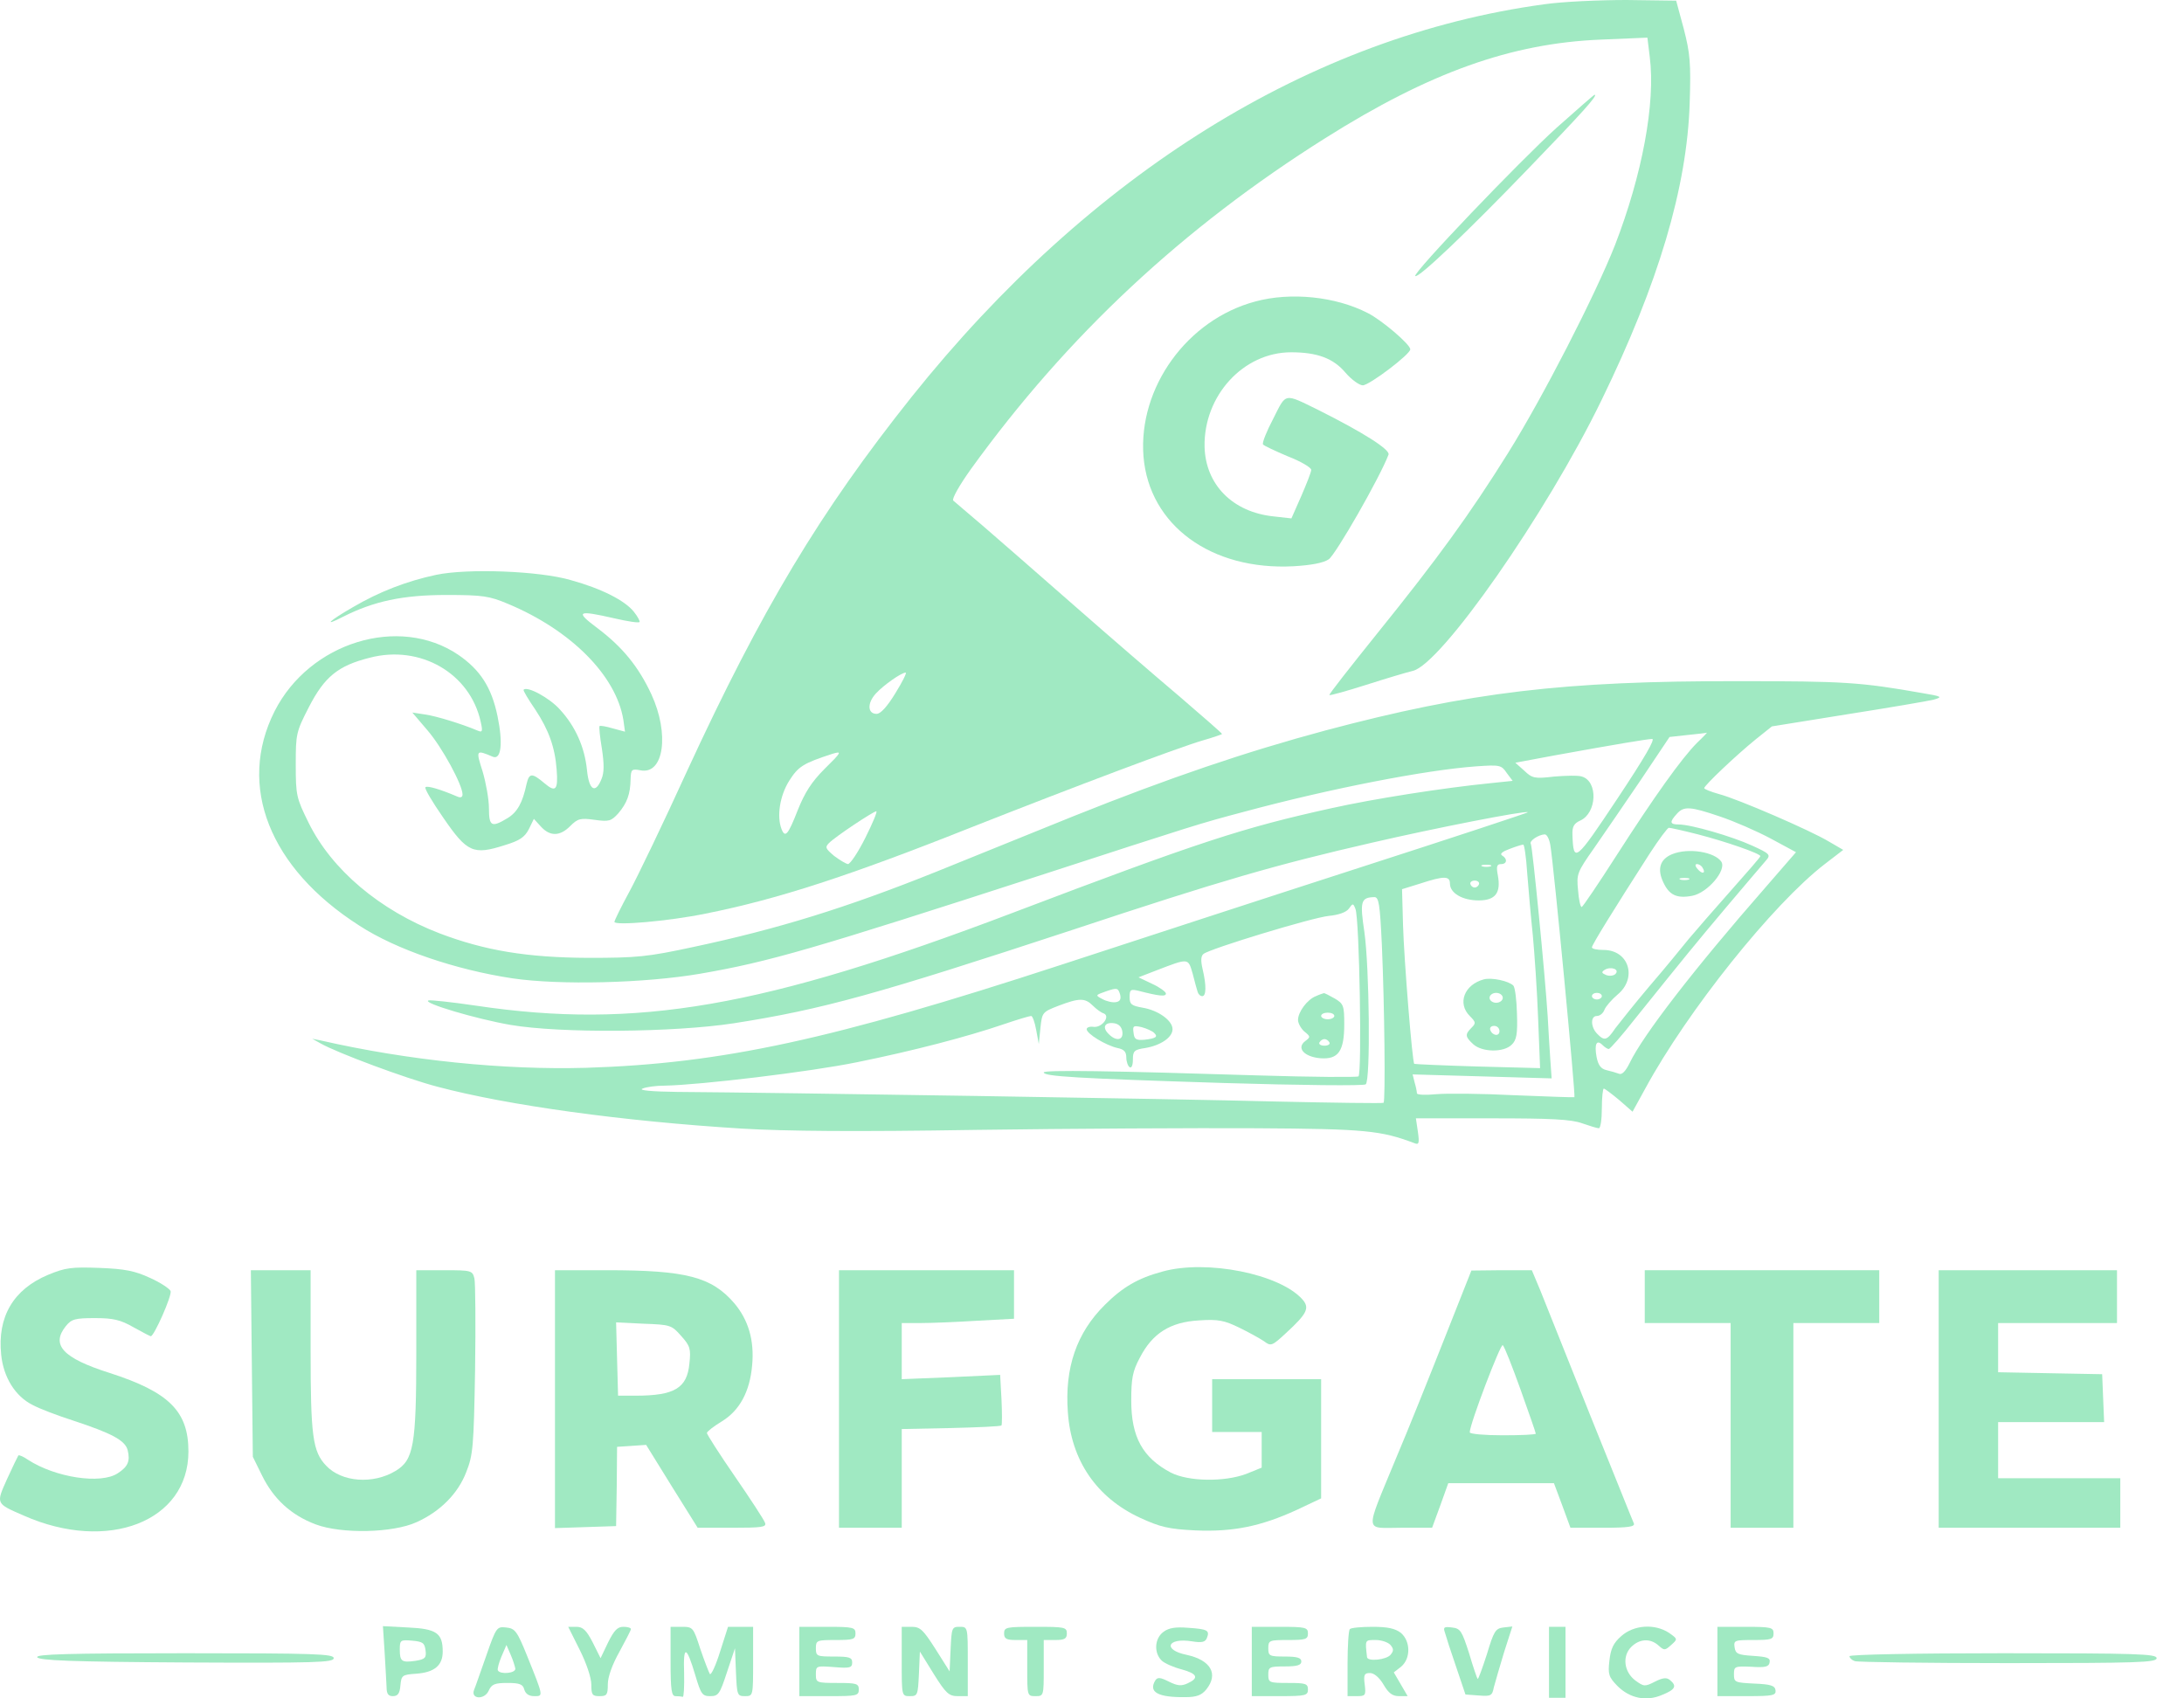
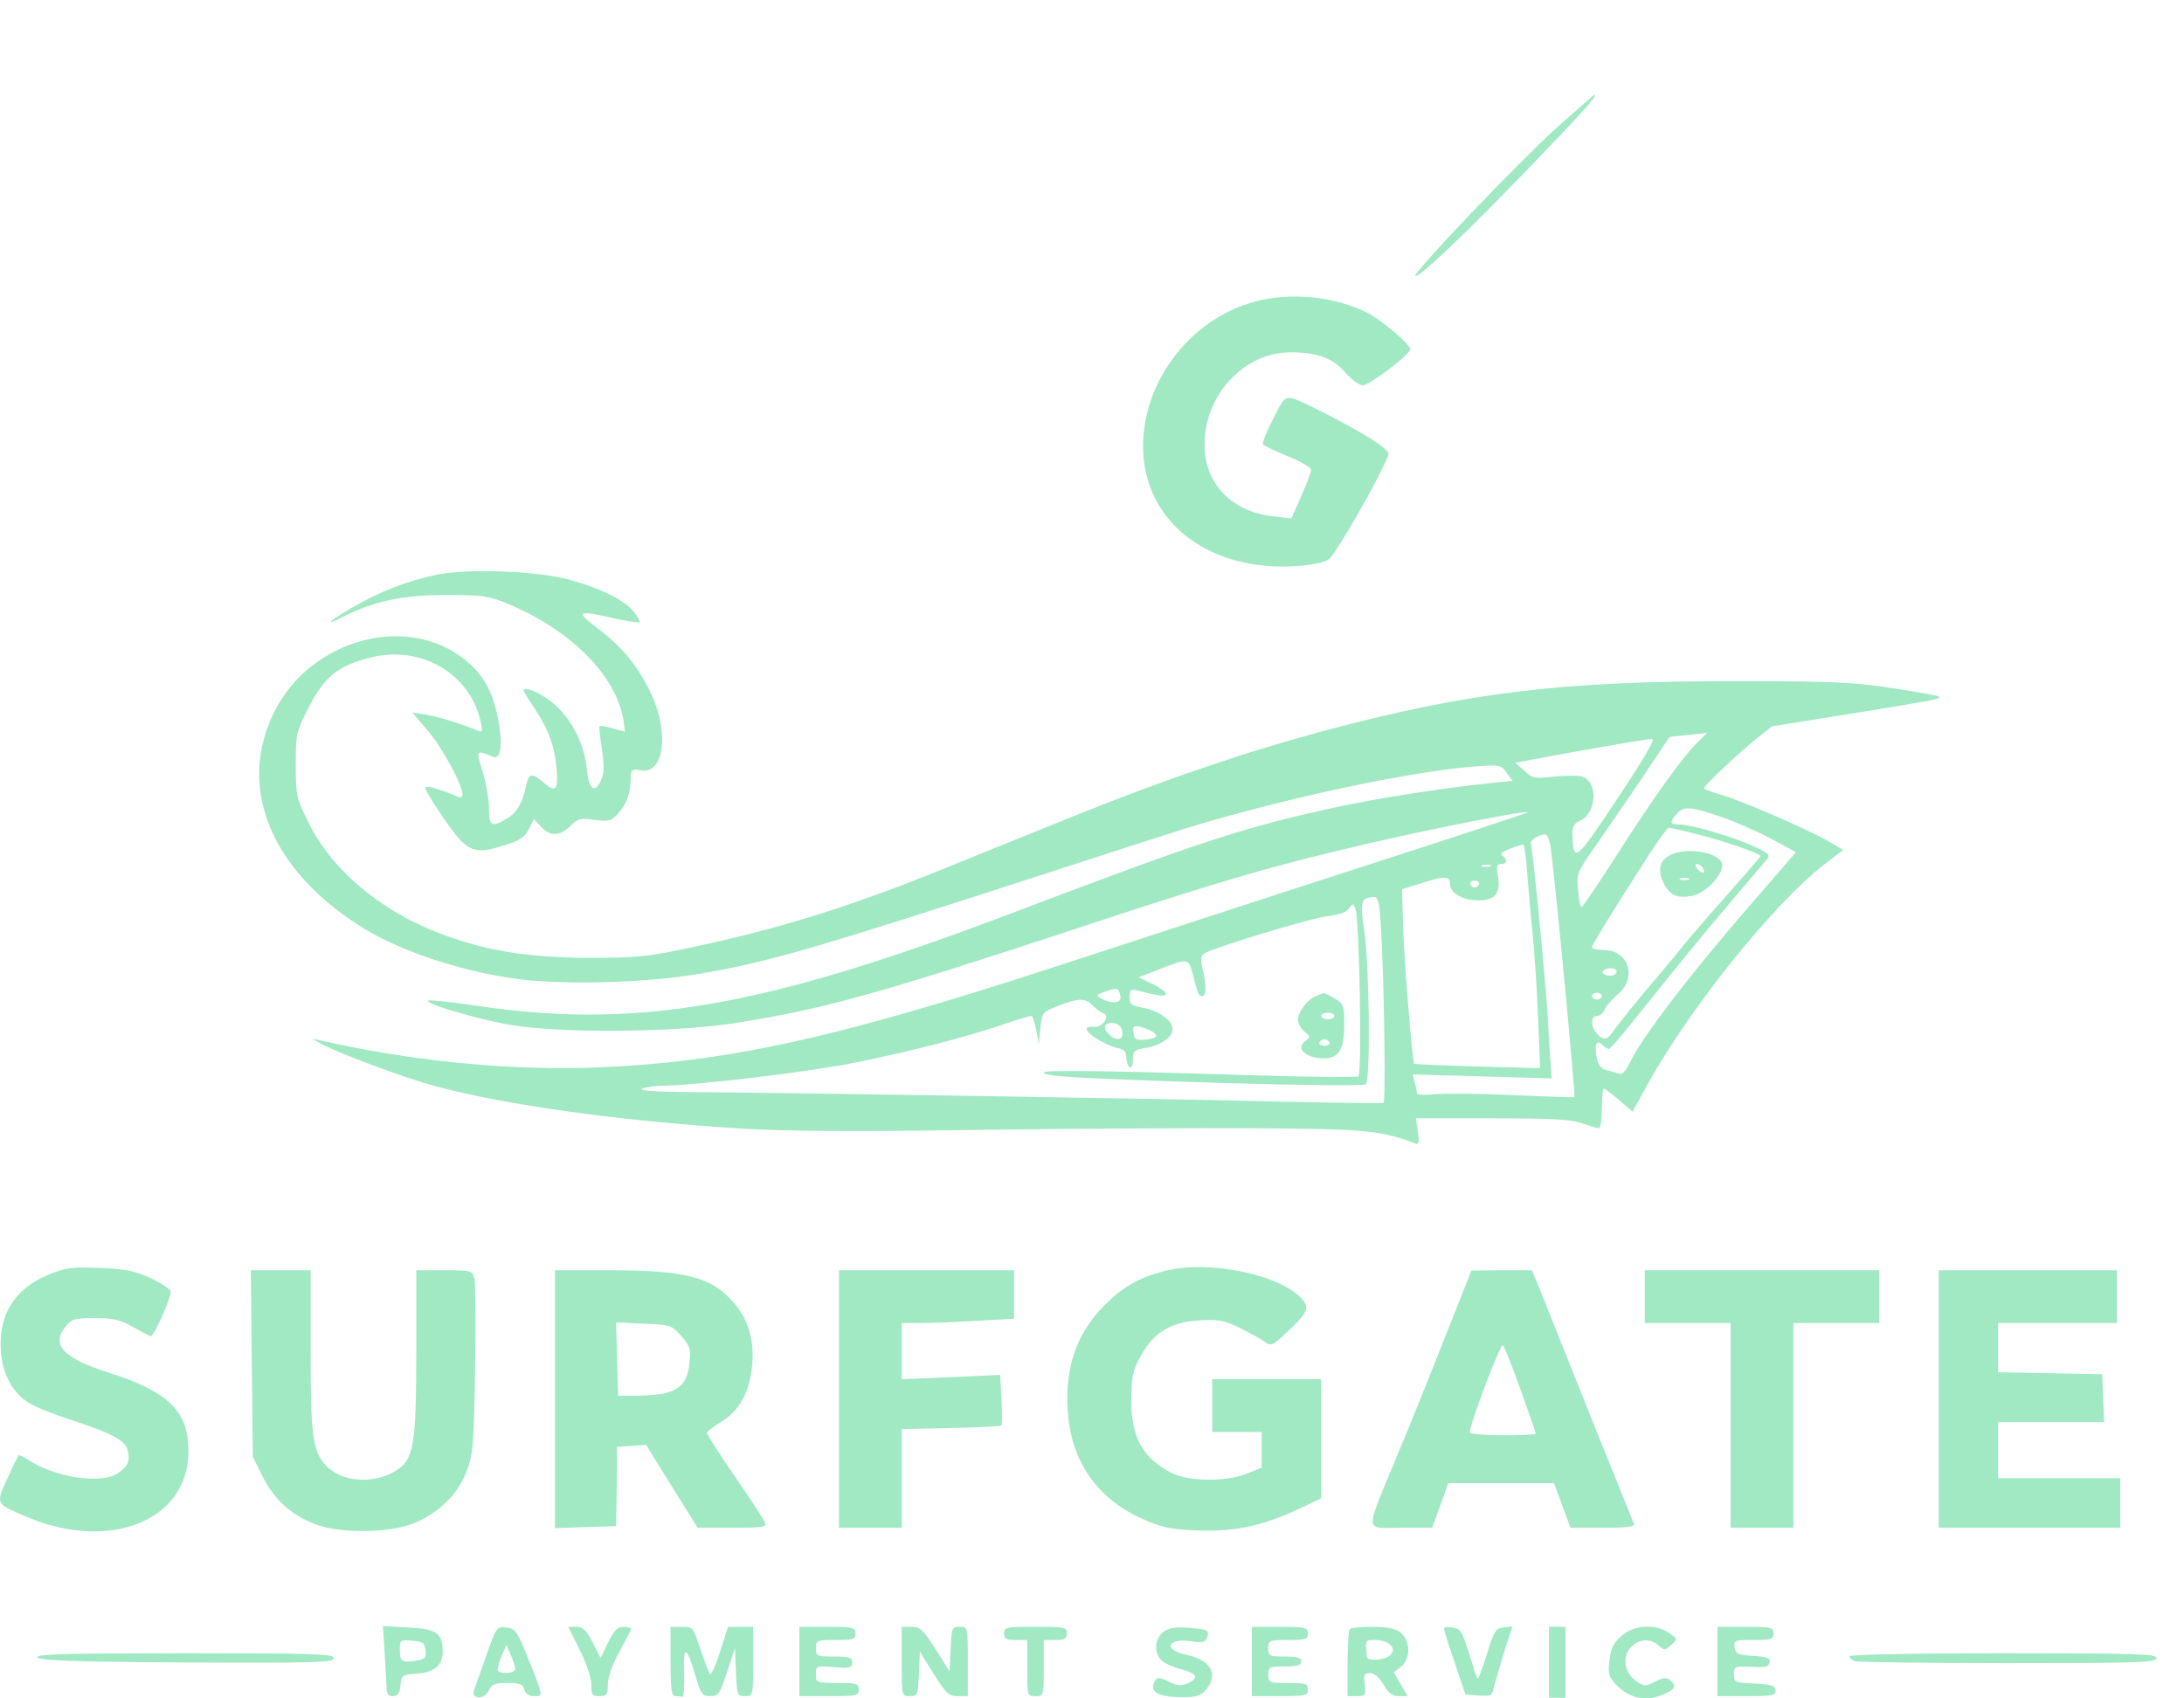
<svg xmlns="http://www.w3.org/2000/svg" width="72" height="56" viewBox="0 0 72 56" fill="none">
-   <path d="M50.903 0.142C43.227 1.187 35.944 5.716 30.054 13.086C27.028 16.886 25.112 20.086 22.651 25.421C21.878 27.119 21.018 28.905 20.746 29.406C20.474 29.906 20.256 30.353 20.256 30.396C20.256 30.527 22.042 30.375 23.261 30.124C25.613 29.656 27.997 28.883 32.068 27.261C35.465 25.922 38.84 24.648 39.667 24.409C40.005 24.311 40.288 24.212 40.288 24.202C40.288 24.18 39.667 23.636 38.905 22.982C38.132 22.329 36.554 20.968 35.389 19.945C34.224 18.922 32.874 17.746 32.395 17.332C31.916 16.929 31.48 16.548 31.426 16.505C31.372 16.45 31.633 15.993 32.014 15.459C35.193 11.061 38.992 7.512 43.696 4.551C47.136 2.384 49.825 1.426 52.775 1.306L54.31 1.241L54.387 1.873C54.583 3.397 54.136 5.77 53.243 8.078C52.59 9.733 50.859 13.108 49.716 14.937C48.453 16.962 47.375 18.442 45.416 20.87C44.523 21.981 43.804 22.895 43.826 22.917C43.848 22.939 44.392 22.786 45.046 22.579C45.688 22.373 46.385 22.166 46.57 22.122C47.495 21.926 50.979 16.94 52.797 13.195C54.67 9.352 55.617 6.184 55.704 3.397C55.748 2.069 55.715 1.753 55.508 0.947L55.258 0.022L53.624 1.33514e-05C52.732 1.33514e-05 51.502 0.054 50.903 0.142ZM29.521 22.852C29.249 23.298 29.031 23.538 28.9 23.538C28.596 23.538 28.585 23.178 28.878 22.863C29.129 22.59 29.717 22.177 29.858 22.177C29.902 22.177 29.75 22.482 29.521 22.852ZM27.18 25.356C26.756 25.78 26.527 26.14 26.298 26.716C25.983 27.522 25.885 27.642 25.765 27.337C25.602 26.913 25.71 26.238 26.015 25.748C26.32 25.269 26.473 25.171 27.442 24.855C27.768 24.757 27.746 24.8 27.18 25.356ZM28.53 27.62C28.291 28.099 28.029 28.491 27.953 28.491C27.888 28.48 27.681 28.36 27.496 28.219C27.213 27.979 27.191 27.936 27.333 27.794C27.55 27.577 28.781 26.76 28.889 26.749C28.933 26.749 28.77 27.141 28.53 27.62Z" fill="#A0E9C2" />
  <path d="M51.316 4.213C50.108 5.302 46.569 9.003 46.657 9.101C46.755 9.189 48.388 7.632 50.38 5.563C52.144 3.734 52.699 3.125 52.568 3.125C52.546 3.125 51.991 3.614 51.316 4.213Z" fill="#A0E9C2" />
  <path d="M41.387 9.94C39.134 10.539 37.523 12.781 37.697 15.046C37.882 17.321 39.928 18.813 42.639 18.671C43.216 18.638 43.63 18.562 43.804 18.442C44.033 18.29 45.503 15.721 45.775 14.991C45.84 14.828 44.926 14.251 43.467 13.521C42.313 12.955 42.411 12.944 41.975 13.805C41.758 14.218 41.605 14.599 41.638 14.654C41.67 14.697 42.041 14.871 42.454 15.046C42.879 15.209 43.227 15.416 43.227 15.492C43.227 15.568 43.075 15.949 42.901 16.352L42.574 17.093L41.986 17.027C40.636 16.886 39.743 15.982 39.711 14.73C39.678 13.053 40.985 11.616 42.563 11.616C43.423 11.616 43.957 11.812 44.359 12.291C44.556 12.52 44.817 12.705 44.926 12.705C45.143 12.705 46.493 11.682 46.493 11.518C46.493 11.355 45.546 10.549 45.089 10.321C44.033 9.776 42.552 9.624 41.387 9.94Z" fill="#A0E9C2" />
  <path d="M14.377 18.954C13.408 19.161 12.505 19.509 11.633 20.021C10.839 20.478 10.632 20.685 11.307 20.337C12.319 19.825 13.277 19.618 14.704 19.618C15.923 19.618 16.13 19.651 16.75 19.912C18.83 20.783 20.31 22.275 20.55 23.733L20.604 24.125L20.201 24.017C19.984 23.951 19.788 23.919 19.766 23.94C19.744 23.962 19.777 24.3 19.842 24.681C19.919 25.192 19.919 25.475 19.831 25.682C19.635 26.183 19.418 26.063 19.352 25.399C19.276 24.637 18.971 23.951 18.46 23.396C18.122 23.015 17.382 22.612 17.262 22.743C17.24 22.765 17.415 23.058 17.654 23.407C18.09 24.071 18.296 24.637 18.351 25.377C18.405 26.052 18.318 26.14 17.948 25.824C17.534 25.475 17.447 25.486 17.36 25.846C17.229 26.466 17.055 26.782 16.729 26.978C16.206 27.294 16.119 27.25 16.119 26.651C16.119 26.357 16.021 25.813 15.912 25.443C15.684 24.724 15.684 24.713 16.25 24.953C16.522 25.062 16.587 24.506 16.402 23.614C16.206 22.667 15.836 22.09 15.106 21.589C13.158 20.271 10.207 21.175 9.053 23.45C7.812 25.911 8.879 28.622 11.84 30.516C13.06 31.311 15.019 31.975 16.892 32.258C18.449 32.487 21.247 32.421 23.087 32.105C25.351 31.714 26.777 31.3 34.3 28.861C39.428 27.195 39.515 27.163 40.995 26.771C43.859 25.998 47.005 25.388 48.671 25.268C49.444 25.214 49.498 25.225 49.672 25.486L49.868 25.747L49.128 25.824C47.604 25.976 45.296 26.335 43.881 26.651C40.974 27.294 39.591 27.74 33.375 30.102C25.144 33.227 20.974 33.945 15.705 33.161C14.9 33.042 14.192 32.966 14.127 32.987C13.898 33.064 15.694 33.597 16.827 33.793C18.481 34.076 22.227 34.043 24.197 33.739C27.126 33.281 28.911 32.781 35.334 30.668C40.288 29.024 42.062 28.513 45.241 27.783C47.31 27.304 50.304 26.716 50.369 26.782C50.391 26.793 47.92 27.609 44.882 28.589C41.845 29.569 37.381 31.028 34.953 31.822C27.42 34.283 23.805 35.067 19.331 35.208C16.62 35.285 13.473 34.969 10.567 34.305L10.294 34.25L10.567 34.403C11.122 34.718 13.375 35.557 14.41 35.829C16.739 36.449 20.55 36.972 24.447 37.212C25.906 37.299 28.203 37.32 32.177 37.255C35.291 37.212 39.45 37.19 41.42 37.201C45.013 37.222 45.525 37.277 46.624 37.691C46.776 37.756 46.798 37.701 46.744 37.32L46.678 36.874H49.182C51.131 36.874 51.795 36.907 52.155 37.037C52.405 37.124 52.655 37.201 52.71 37.201C52.764 37.201 52.808 36.907 52.808 36.547C52.808 36.188 52.84 35.894 52.873 35.894C52.906 35.894 53.135 36.068 53.385 36.275L53.82 36.656L54.245 35.883C55.628 33.336 58.447 29.808 60.157 28.491L60.766 28.023L60.298 27.751C59.688 27.381 57.293 26.346 56.673 26.183C56.401 26.107 56.183 26.02 56.183 25.987C56.183 25.9 57.228 24.909 57.87 24.387L58.415 23.951L60.919 23.548C62.301 23.331 63.575 23.113 63.749 23.069C64.054 22.982 64.021 22.96 63.368 22.852C61.332 22.492 60.788 22.46 57.326 22.46C51.556 22.449 48.453 22.819 43.706 24.082C41.072 24.79 38.568 25.639 35.389 26.912C33.865 27.533 31.829 28.349 30.871 28.741C27.888 29.939 25.623 30.636 22.858 31.224C21.345 31.55 21.007 31.583 19.385 31.583C17.371 31.572 15.988 31.343 14.497 30.777C12.515 30.015 10.937 28.676 10.175 27.13C9.772 26.314 9.75 26.227 9.75 25.214C9.75 24.202 9.761 24.136 10.186 23.309C10.697 22.318 11.144 21.948 12.189 21.687C13.854 21.251 15.498 22.198 15.847 23.799C15.923 24.136 15.901 24.158 15.727 24.082C15.237 23.875 14.399 23.614 14.018 23.559L13.593 23.494L14.094 24.082C14.573 24.637 15.248 25.878 15.248 26.194C15.248 26.292 15.183 26.314 15.063 26.259C14.529 26.031 14.094 25.9 14.029 25.954C13.974 25.976 14.246 26.433 14.617 26.967C15.4 28.11 15.607 28.197 16.631 27.87C17.131 27.718 17.295 27.609 17.436 27.337L17.6 27L17.828 27.25C18.133 27.587 18.46 27.577 18.797 27.239C19.047 26.989 19.135 26.967 19.603 27.032C20.082 27.098 20.147 27.076 20.387 26.814C20.67 26.477 20.779 26.194 20.789 25.693C20.8 25.366 20.822 25.345 21.116 25.399C21.889 25.552 22.074 24.191 21.475 22.895C21.051 21.981 20.517 21.328 19.69 20.707C18.95 20.152 19.026 20.108 20.267 20.391C20.691 20.489 21.051 20.544 21.083 20.511C21.105 20.489 21.029 20.337 20.898 20.173C20.604 19.803 19.842 19.411 18.819 19.128C17.785 18.823 15.411 18.736 14.377 18.954ZM55.954 24.485C55.432 25.007 54.528 26.281 53.298 28.197C52.699 29.133 52.176 29.906 52.144 29.906C52.1 29.906 52.046 29.656 52.024 29.351C51.97 28.818 51.991 28.763 52.557 27.958C52.873 27.5 53.57 26.488 54.093 25.715L55.04 24.3L55.638 24.234C55.965 24.202 56.248 24.169 56.27 24.158C56.292 24.147 56.15 24.3 55.954 24.485ZM53.319 26.335C51.937 28.415 51.872 28.469 51.839 27.533C51.828 27.261 51.883 27.152 52.1 27.054C52.645 26.804 52.688 25.769 52.155 25.606C52.035 25.562 51.621 25.573 51.229 25.606C50.587 25.682 50.511 25.66 50.249 25.41L49.956 25.149L51.24 24.909C53.407 24.517 54.267 24.376 54.463 24.365C54.582 24.354 54.223 24.975 53.319 26.335ZM56.705 26.923C57.163 27.076 57.914 27.402 58.382 27.653L59.209 28.099L58.208 29.253C55.845 31.953 54.158 34.141 53.722 35.056C53.592 35.317 53.472 35.448 53.374 35.404C53.287 35.372 53.102 35.317 52.96 35.285C52.775 35.241 52.688 35.121 52.634 34.849C52.557 34.424 52.634 34.261 52.83 34.457C52.906 34.533 52.993 34.588 53.036 34.588C53.08 34.588 53.472 34.141 53.907 33.586C55.606 31.474 55.834 31.191 56.934 29.885C57.554 29.155 58.142 28.458 58.23 28.36C58.382 28.186 58.338 28.143 57.761 27.881C57.097 27.577 55.747 27.185 55.344 27.185C55.05 27.185 55.029 27.108 55.279 26.836C55.508 26.575 55.715 26.586 56.705 26.923ZM55.976 27.511C56.901 27.751 58.034 28.143 58.034 28.23C58.034 28.262 57.598 28.763 57.065 29.362C56.531 29.961 55.911 30.679 55.671 30.962C55.443 31.245 54.865 31.953 54.376 32.519C53.897 33.085 53.396 33.717 53.254 33.902C52.982 34.305 52.895 34.337 52.655 34.087C52.438 33.869 52.427 33.499 52.645 33.499C52.742 33.499 52.851 33.412 52.895 33.292C52.938 33.183 53.135 32.955 53.33 32.791C53.984 32.247 53.701 31.322 52.862 31.322C52.655 31.322 52.481 31.289 52.481 31.235C52.481 31.158 53.156 30.059 54.386 28.143C54.691 27.674 54.974 27.294 55.018 27.294C55.072 27.294 55.508 27.392 55.976 27.511ZM51.109 27.86C51.229 28.578 51.948 36.145 51.904 36.177C51.893 36.188 51.001 36.155 49.923 36.112C48.845 36.057 47.68 36.047 47.343 36.079C46.994 36.112 46.711 36.101 46.711 36.047C46.711 35.992 46.678 35.829 46.635 35.687L46.57 35.426L48.856 35.491L51.153 35.557L51.109 34.936C51.088 34.599 51.044 33.945 51.022 33.499C50.935 32.127 50.522 27.925 50.467 27.827C50.402 27.729 50.718 27.522 50.924 27.511C51.001 27.511 51.077 27.674 51.109 27.86ZM50.347 28.785C50.391 29.319 50.467 30.233 50.532 30.832C50.587 31.43 50.674 32.661 50.707 33.575L50.772 35.219L48.714 35.165C47.582 35.132 46.646 35.089 46.624 35.078C46.559 35.023 46.287 31.637 46.254 30.516L46.221 29.319L46.82 29.133C47.615 28.872 47.8 28.883 47.8 29.133C47.8 29.449 48.214 29.689 48.747 29.689C49.302 29.689 49.487 29.438 49.379 28.861C49.324 28.567 49.346 28.491 49.487 28.491C49.683 28.491 49.705 28.317 49.52 28.208C49.433 28.154 49.531 28.077 49.77 27.99C49.966 27.914 50.173 27.849 50.217 27.849C50.249 27.838 50.315 28.262 50.347 28.785ZM49.139 28.567C49.063 28.589 48.932 28.589 48.867 28.567C48.791 28.535 48.845 28.513 48.997 28.513C49.15 28.513 49.204 28.535 49.139 28.567ZM48.758 29.155C48.736 29.221 48.671 29.264 48.616 29.264C48.562 29.264 48.497 29.221 48.475 29.155C48.453 29.09 48.518 29.035 48.616 29.035C48.714 29.035 48.78 29.09 48.758 29.155ZM45.557 31.18C45.644 33.172 45.677 36.308 45.612 36.362C45.59 36.384 43.979 36.362 42.03 36.319C38.796 36.232 25.58 36.025 22.325 36.003C21.464 35.992 21.04 35.949 21.181 35.894C21.301 35.84 21.628 35.796 21.922 35.796C23.087 35.774 26.723 35.339 28.258 35.023C30.087 34.653 31.883 34.185 33.092 33.771C33.538 33.619 33.941 33.499 33.995 33.499C34.039 33.499 34.115 33.706 34.159 33.956L34.246 34.424L34.3 33.891C34.355 33.379 34.365 33.368 34.899 33.161C35.585 32.9 35.77 32.9 36.031 33.161C36.14 33.27 36.303 33.39 36.38 33.412C36.619 33.499 36.336 33.891 36.053 33.858C35.922 33.837 35.824 33.88 35.824 33.934C35.824 34.087 36.456 34.468 36.837 34.555C37.054 34.599 37.131 34.675 37.131 34.871C37.131 35.001 37.185 35.154 37.24 35.187C37.305 35.23 37.348 35.121 37.348 34.936C37.348 34.653 37.392 34.609 37.762 34.555C38.263 34.468 38.655 34.207 38.655 33.934C38.655 33.651 38.187 33.314 37.675 33.227C37.305 33.161 37.24 33.118 37.24 32.879C37.24 32.628 37.272 32.606 37.544 32.672C38.219 32.846 38.437 32.868 38.437 32.759C38.437 32.704 38.23 32.552 37.991 32.443L37.533 32.225L38.121 31.997C39.199 31.583 39.166 31.583 39.319 32.105C39.384 32.367 39.461 32.639 39.482 32.704C39.504 32.781 39.569 32.846 39.635 32.846C39.765 32.846 39.776 32.497 39.646 31.953C39.58 31.67 39.591 31.518 39.678 31.452C39.896 31.278 43.26 30.255 43.804 30.2C44.131 30.168 44.381 30.081 44.468 29.961C44.599 29.776 44.61 29.776 44.686 29.972C44.817 30.309 44.904 35.415 44.784 35.491C44.73 35.524 43.238 35.513 41.475 35.459C36.619 35.306 34.409 35.274 34.409 35.361C34.409 35.491 35.498 35.557 40.342 35.709C42.857 35.785 44.969 35.807 45.024 35.753C45.187 35.622 45.144 31.888 44.98 30.734C44.828 29.721 44.86 29.591 45.307 29.58C45.459 29.58 45.492 29.808 45.557 31.18ZM53.254 32.116C53.2 32.171 53.058 32.193 52.949 32.149C52.797 32.084 52.786 32.051 52.906 31.975C53.113 31.855 53.407 31.964 53.254 32.116ZM36.793 33.042C36.684 33.064 36.488 33.02 36.347 32.944C36.096 32.813 36.107 32.813 36.477 32.682C36.826 32.563 36.858 32.574 36.924 32.781C36.967 32.944 36.924 33.02 36.793 33.042ZM52.808 32.846C52.808 32.9 52.732 32.955 52.645 32.955C52.557 32.955 52.481 32.9 52.481 32.846C52.481 32.781 52.557 32.737 52.645 32.737C52.732 32.737 52.808 32.781 52.808 32.846ZM37 34.011C37.044 34.305 36.793 34.348 36.543 34.087C36.325 33.869 36.423 33.695 36.728 33.739C36.88 33.76 36.978 33.858 37 34.011ZM38.045 34.054C38.187 34.185 38.111 34.239 37.73 34.283C37.457 34.305 37.392 34.272 37.37 34.054C37.337 33.826 37.359 33.804 37.642 33.869C37.806 33.913 37.991 34 38.045 34.054Z" fill="#A0E9C2" />
  <path d="M55.127 28.164C54.724 28.328 54.626 28.654 54.833 29.09C55.029 29.514 55.279 29.634 55.791 29.536C56.292 29.438 56.923 28.698 56.749 28.415C56.531 28.088 55.66 27.947 55.127 28.164ZM56.128 28.611C56.248 28.796 56.117 28.839 55.965 28.654C55.878 28.556 55.878 28.491 55.943 28.491C56.009 28.491 56.096 28.546 56.128 28.611ZM55.671 29.003C55.595 29.024 55.464 29.024 55.399 29.003C55.323 28.97 55.377 28.948 55.53 28.948C55.682 28.948 55.736 28.97 55.671 29.003Z" fill="#A0E9C2" />
-   <path d="M48.921 32.291C48.268 32.465 48.039 33.085 48.453 33.499C48.66 33.706 48.66 33.739 48.508 33.891C48.29 34.109 48.301 34.185 48.573 34.435C48.867 34.697 49.575 34.708 49.836 34.446C49.999 34.294 50.032 34.087 50.01 33.423C49.999 32.966 49.945 32.552 49.89 32.497C49.738 32.345 49.183 32.225 48.921 32.291ZM49.542 32.9C49.542 32.987 49.444 33.064 49.324 33.064C49.204 33.064 49.106 32.987 49.106 32.9C49.106 32.813 49.204 32.737 49.324 32.737C49.444 32.737 49.542 32.813 49.542 32.9ZM49.433 34C49.433 34.185 49.194 34.152 49.128 33.956C49.106 33.88 49.161 33.826 49.259 33.826C49.357 33.826 49.433 33.902 49.433 34Z" fill="#A0E9C2" />
  <path d="M43.38 32.846C43.097 32.955 42.792 33.368 42.792 33.63C42.792 33.739 42.89 33.913 42.999 34.011C43.206 34.174 43.206 34.196 43.031 34.326C42.726 34.555 42.999 34.849 43.532 34.893C44.12 34.936 44.316 34.664 44.316 33.771C44.316 33.161 44.294 33.096 44 32.922C43.826 32.824 43.663 32.737 43.641 32.748C43.63 32.748 43.499 32.791 43.38 32.846ZM43.989 33.499C43.989 33.553 43.891 33.608 43.772 33.608C43.652 33.608 43.554 33.553 43.554 33.499C43.554 33.434 43.652 33.39 43.772 33.39C43.891 33.39 43.989 33.434 43.989 33.499ZM43.826 34.37C43.859 34.424 43.793 34.479 43.663 34.479C43.532 34.479 43.467 34.424 43.499 34.37C43.532 34.305 43.608 34.261 43.663 34.261C43.717 34.261 43.793 34.305 43.826 34.37Z" fill="#A0E9C2" />
  <path d="M1.585 42.034C0.442 42.513 -0.092 43.417 0.039 44.669C0.115 45.42 0.507 46.041 1.073 46.324C1.291 46.444 1.89 46.672 2.401 46.836C3.686 47.26 4.122 47.489 4.209 47.815C4.296 48.175 4.22 48.36 3.882 48.577C3.327 48.948 1.824 48.719 0.921 48.131C0.779 48.033 0.638 47.968 0.605 47.989C0.583 48.022 0.42 48.36 0.235 48.763C-0.135 49.59 -0.146 49.568 0.779 49.971C3.555 51.201 6.212 50.167 6.212 47.859C6.212 46.531 5.57 45.899 3.61 45.268C2.064 44.778 1.672 44.342 2.173 43.722C2.358 43.493 2.478 43.461 3.131 43.461C3.73 43.461 3.969 43.515 4.405 43.765C4.699 43.929 4.949 44.059 4.971 44.059C5.08 44.059 5.678 42.709 5.624 42.568C5.591 42.492 5.286 42.285 4.938 42.132C4.448 41.904 4.111 41.838 3.283 41.806C2.358 41.773 2.162 41.795 1.585 42.034Z" fill="#A0E9C2" />
  <path d="M38.328 41.925C37.512 42.143 37 42.448 36.423 43.025C35.498 43.94 35.095 45.094 35.204 46.563C35.312 48.153 36.151 49.383 37.588 50.047C38.252 50.352 38.524 50.417 39.406 50.461C40.647 50.515 41.562 50.33 42.748 49.786L43.554 49.405V47.445V45.475H41.758H39.961V46.346V47.217H40.778H41.594V47.804V48.392L41.083 48.599C40.353 48.871 39.177 48.85 38.6 48.556C37.675 48.066 37.294 47.391 37.294 46.182C37.294 45.453 37.337 45.213 37.577 44.767C37.991 43.961 38.579 43.591 39.526 43.537C40.157 43.493 40.364 43.537 40.854 43.776C41.17 43.929 41.54 44.136 41.67 44.223C41.899 44.397 41.932 44.386 42.411 43.94C43.097 43.308 43.184 43.123 42.933 42.84C42.182 42.002 39.776 41.523 38.328 41.925Z" fill="#A0E9C2" />
  <path d="M8.302 44.952L8.335 48.033L8.64 48.654C9.021 49.427 9.598 49.96 10.414 50.265C11.263 50.581 12.951 50.548 13.735 50.189C14.508 49.84 15.096 49.252 15.368 48.545C15.596 47.979 15.618 47.696 15.662 45.17C15.684 43.657 15.673 42.296 15.64 42.154C15.575 41.893 15.542 41.882 14.649 41.882H13.724V44.582C13.724 47.674 13.637 48.142 13.038 48.501C12.298 48.948 11.263 48.871 10.752 48.327C10.305 47.859 10.24 47.347 10.24 44.517V41.882H9.249H8.27L8.302 44.952Z" fill="#A0E9C2" />
  <path d="M18.296 46.128V50.385L19.309 50.352L20.311 50.319L20.332 49.013L20.343 47.706L20.822 47.674L21.301 47.641L22.15 49.013L23 50.374H24.143C25.122 50.374 25.275 50.352 25.221 50.211C25.188 50.112 24.741 49.427 24.23 48.686C23.718 47.946 23.304 47.293 23.304 47.249C23.304 47.206 23.522 47.032 23.794 46.868C24.382 46.509 24.72 45.888 24.796 45.017C24.872 44.201 24.676 43.526 24.208 42.971C23.457 42.1 22.619 41.882 20.017 41.882H18.296V46.128ZM22.455 44.048C22.749 44.375 22.782 44.473 22.727 44.963C22.651 45.769 22.238 46.019 20.953 46.019H20.376L20.343 44.81L20.311 43.602L21.214 43.646C22.096 43.678 22.14 43.689 22.455 44.048Z" fill="#A0E9C2" />
  <path d="M27.659 46.128V50.374H28.693H29.728V48.752V47.119L31.35 47.086C32.243 47.064 32.994 47.032 33.016 46.999C33.037 46.966 33.037 46.585 33.016 46.139L32.972 45.333L31.35 45.409L29.728 45.475V44.549V43.624H30.359C30.697 43.624 31.535 43.591 32.21 43.548L33.429 43.482V42.677V41.882H30.544H27.659V46.128Z" fill="#A0E9C2" />
  <path d="M47.615 44.147C47.125 45.388 46.406 47.184 46.003 48.131C44.98 50.613 44.969 50.374 46.188 50.374H47.212L47.484 49.633L47.745 48.904H49.487H51.229L51.501 49.633L51.773 50.374H52.851C53.668 50.374 53.907 50.341 53.864 50.232C53.831 50.167 53.189 48.556 52.427 46.672C51.675 44.789 50.935 42.938 50.783 42.557L50.5 41.882H49.498L48.507 41.893L47.615 44.147ZM50.13 45.823C50.402 46.585 50.63 47.238 50.63 47.271C50.63 47.304 50.14 47.325 49.542 47.325C48.943 47.325 48.453 47.282 48.453 47.227C48.453 46.955 49.476 44.277 49.542 44.353C49.596 44.397 49.857 45.061 50.13 45.823Z" fill="#A0E9C2" />
  <path d="M54.223 42.753V43.624H55.638H57.054V46.999V50.374H58.088H59.122V46.999V43.624H60.538H61.953V42.753V41.882H58.088H54.223V42.753Z" fill="#A0E9C2" />
  <path d="M63.913 46.128V50.374H66.906H69.9V49.557V48.741H67.886H65.872V47.815V46.89H67.614H69.367L69.334 46.095L69.302 45.311L67.592 45.279L65.872 45.246V44.44V43.624H67.832H69.791V42.753V41.882H66.852H63.913V46.128Z" fill="#A0E9C2" />
  <path d="M12.679 54.467C12.711 54.946 12.733 55.458 12.744 55.621C12.744 55.85 12.799 55.926 12.951 55.926C13.114 55.926 13.18 55.839 13.201 55.567C13.234 55.24 13.256 55.218 13.724 55.186C14.323 55.142 14.595 54.914 14.595 54.456C14.595 53.847 14.388 53.705 13.452 53.662L12.624 53.618L12.679 54.467ZM14.029 54.413C14.061 54.663 14.018 54.707 13.702 54.761C13.245 54.827 13.18 54.783 13.18 54.391C13.18 54.075 13.201 54.064 13.593 54.097C13.942 54.13 13.996 54.173 14.029 54.413Z" fill="#A0E9C2" />
  <path d="M16.032 54.587C15.847 55.11 15.672 55.621 15.629 55.719C15.509 56.024 15.966 56.057 16.108 55.752C16.206 55.534 16.304 55.491 16.729 55.491C17.131 55.491 17.24 55.534 17.284 55.708C17.327 55.85 17.436 55.926 17.61 55.926C17.915 55.926 17.926 55.959 17.382 54.609C17.044 53.77 16.979 53.694 16.685 53.662C16.38 53.629 16.358 53.651 16.032 54.587ZM16.99 55.023C16.99 55.175 16.489 55.218 16.413 55.077C16.391 55.033 16.445 54.827 16.532 54.62L16.696 54.239L16.837 54.565C16.914 54.739 16.979 54.957 16.99 55.023Z" fill="#A0E9C2" />
  <path d="M19.113 54.402C19.331 54.837 19.494 55.316 19.494 55.545C19.494 55.883 19.527 55.926 19.766 55.926C20.006 55.926 20.038 55.883 20.038 55.534C20.038 55.295 20.18 54.892 20.419 54.467C20.626 54.086 20.8 53.749 20.8 53.716C20.8 53.672 20.692 53.64 20.55 53.64C20.354 53.64 20.245 53.76 20.049 54.151L19.799 54.674L19.538 54.151C19.331 53.749 19.211 53.64 19.004 53.64H18.732L19.113 54.402Z" fill="#A0E9C2" />
  <path d="M22.107 54.783C22.107 55.73 22.139 55.926 22.27 55.926C22.357 55.926 22.466 55.937 22.509 55.948C22.542 55.97 22.564 55.61 22.553 55.164C22.52 54.228 22.629 54.249 22.923 55.24C23.108 55.861 23.152 55.926 23.413 55.926C23.685 55.926 23.729 55.861 23.968 55.131L24.23 54.347L24.262 55.131C24.295 55.893 24.306 55.926 24.556 55.926C24.828 55.926 24.828 55.926 24.828 54.783V53.64H24.415H24.001L23.74 54.456C23.598 54.914 23.446 55.24 23.402 55.197C23.37 55.142 23.228 54.783 23.087 54.369C22.858 53.662 22.847 53.64 22.477 53.64H22.107V54.783Z" fill="#A0E9C2" />
  <path d="M26.352 54.783V55.926H27.332C28.236 55.926 28.312 55.915 28.312 55.708C28.312 55.512 28.236 55.491 27.605 55.491C26.919 55.491 26.897 55.48 26.897 55.208C26.897 54.925 26.908 54.925 27.496 54.968C28.018 55.012 28.094 54.99 28.094 54.816C28.094 54.652 28.007 54.62 27.496 54.62C26.93 54.62 26.897 54.609 26.897 54.347C26.897 54.086 26.93 54.075 27.55 54.075C28.127 54.075 28.203 54.053 28.203 53.858C28.203 53.662 28.127 53.64 27.278 53.64H26.352V54.783Z" fill="#A0E9C2" />
  <path d="M29.727 54.783C29.727 55.926 29.727 55.926 30 55.926C30.25 55.926 30.261 55.893 30.294 55.197L30.326 54.456L30.784 55.197C31.186 55.839 31.284 55.926 31.578 55.926H31.905V54.783C31.905 53.64 31.905 53.64 31.633 53.64C31.382 53.64 31.372 53.672 31.339 54.369L31.306 55.11L30.838 54.369C30.435 53.738 30.337 53.64 30.054 53.64H29.727V54.783Z" fill="#A0E9C2" />
  <path d="M33.102 53.858C33.102 54.032 33.179 54.075 33.484 54.075H33.865V55.001C33.865 55.915 33.865 55.926 34.137 55.926C34.409 55.926 34.409 55.915 34.409 55.001V54.075H34.79C35.095 54.075 35.171 54.032 35.171 53.858C35.171 53.651 35.095 53.64 34.137 53.64C33.179 53.64 33.102 53.651 33.102 53.858Z" fill="#A0E9C2" />
  <path d="M38.361 53.803C38.056 54.021 38.034 54.511 38.306 54.761C38.404 54.848 38.698 54.979 38.959 55.044C39.471 55.186 39.537 55.327 39.156 55.502C38.949 55.599 38.818 55.589 38.535 55.447C38.252 55.306 38.165 55.295 38.089 55.404C37.849 55.795 38.176 55.97 39.079 55.959C39.45 55.959 39.613 55.893 39.765 55.708C40.179 55.197 39.918 54.739 39.123 54.565C38.317 54.402 38.48 53.988 39.297 54.119C39.635 54.173 39.733 54.141 39.787 54.01C39.885 53.76 39.82 53.716 39.166 53.672C38.764 53.64 38.535 53.672 38.361 53.803Z" fill="#A0E9C2" />
  <path d="M41.268 54.783V55.926H42.193C43.042 55.926 43.119 55.904 43.119 55.708C43.119 55.512 43.042 55.491 42.465 55.491C41.845 55.491 41.812 55.48 41.812 55.218C41.812 54.968 41.845 54.946 42.356 54.946C42.77 54.946 42.901 54.903 42.901 54.783C42.901 54.663 42.77 54.62 42.356 54.62C41.845 54.62 41.812 54.598 41.812 54.347C41.812 54.086 41.845 54.075 42.465 54.075C43.042 54.075 43.119 54.053 43.119 53.858C43.119 53.662 43.042 53.64 42.193 53.64H41.268V54.783Z" fill="#A0E9C2" />
  <path d="M44.501 53.716C44.458 53.749 44.425 54.271 44.425 54.859V55.926H44.73C45.013 55.926 45.035 55.904 44.991 55.545C44.947 55.218 44.98 55.164 45.165 55.164C45.296 55.164 45.47 55.306 45.611 55.545C45.775 55.828 45.905 55.926 46.123 55.926H46.406L46.178 55.534L45.949 55.142L46.188 54.957C46.515 54.685 46.504 54.108 46.178 53.836C45.992 53.694 45.742 53.64 45.252 53.64C44.871 53.64 44.534 53.672 44.501 53.716ZM45.84 54.239C45.949 54.369 45.949 54.435 45.84 54.565C45.699 54.728 45.089 54.794 45.067 54.641C45.002 54.064 44.991 54.075 45.35 54.075C45.546 54.075 45.764 54.151 45.84 54.239Z" fill="#A0E9C2" />
  <path d="M47.637 53.836C47.669 53.956 47.833 54.467 48.007 54.968L48.312 55.872L48.747 55.904C49.15 55.937 49.194 55.915 49.248 55.632C49.291 55.469 49.444 54.946 49.585 54.478L49.858 53.629L49.564 53.662C49.302 53.694 49.248 53.781 49.019 54.543C48.867 55.012 48.736 55.371 48.714 55.36C48.693 55.338 48.562 54.957 48.431 54.511C48.192 53.77 48.148 53.694 47.865 53.662C47.604 53.629 47.571 53.651 47.637 53.836Z" fill="#A0E9C2" />
  <path d="M51.066 54.805V55.98H51.338H51.61V54.805V53.64H51.338H51.066V54.805Z" fill="#A0E9C2" />
  <path d="M53.45 53.945C53.189 54.173 53.102 54.358 53.058 54.75C53.004 55.208 53.036 55.295 53.32 55.589C53.733 56.002 54.278 56.111 54.8 55.883C55.236 55.708 55.29 55.589 55.051 55.393C54.942 55.306 54.822 55.316 54.561 55.447C54.223 55.621 54.191 55.61 53.918 55.414C53.537 55.131 53.472 54.609 53.777 54.304C54.049 54.032 54.408 54.01 54.681 54.26C54.866 54.424 54.887 54.424 55.094 54.239C55.312 54.043 55.312 54.043 55.018 53.836C54.55 53.531 53.864 53.575 53.45 53.945Z" fill="#A0E9C2" />
  <path d="M56.618 54.783V55.926H57.587C58.447 55.926 58.556 55.904 58.534 55.73C58.513 55.578 58.371 55.534 57.837 55.512C57.195 55.48 57.163 55.469 57.163 55.208C57.163 54.946 57.184 54.935 57.729 54.957C58.197 54.99 58.316 54.957 58.338 54.816C58.371 54.663 58.262 54.63 57.794 54.598C57.293 54.565 57.217 54.533 57.184 54.315C57.152 54.086 57.184 54.075 57.805 54.075C58.393 54.075 58.469 54.053 58.469 53.858C58.469 53.662 58.393 53.64 57.544 53.64H56.618V54.783Z" fill="#A0E9C2" />
  <path d="M1.226 54.641C1.269 54.75 2.369 54.794 6.136 54.816C10.414 54.837 11.002 54.816 11.002 54.674C11.002 54.533 10.403 54.511 6.092 54.511C2.216 54.511 1.193 54.544 1.226 54.641Z" fill="#A0E9C2" />
  <path d="M60.973 54.609C60.973 54.663 61.049 54.739 61.147 54.772C61.245 54.805 63.521 54.837 66.21 54.837C70.477 54.837 71.098 54.816 71.098 54.674C71.098 54.533 70.466 54.511 66.036 54.511C63.14 54.511 60.973 54.554 60.973 54.609Z" fill="#A0E9C2" />
</svg>